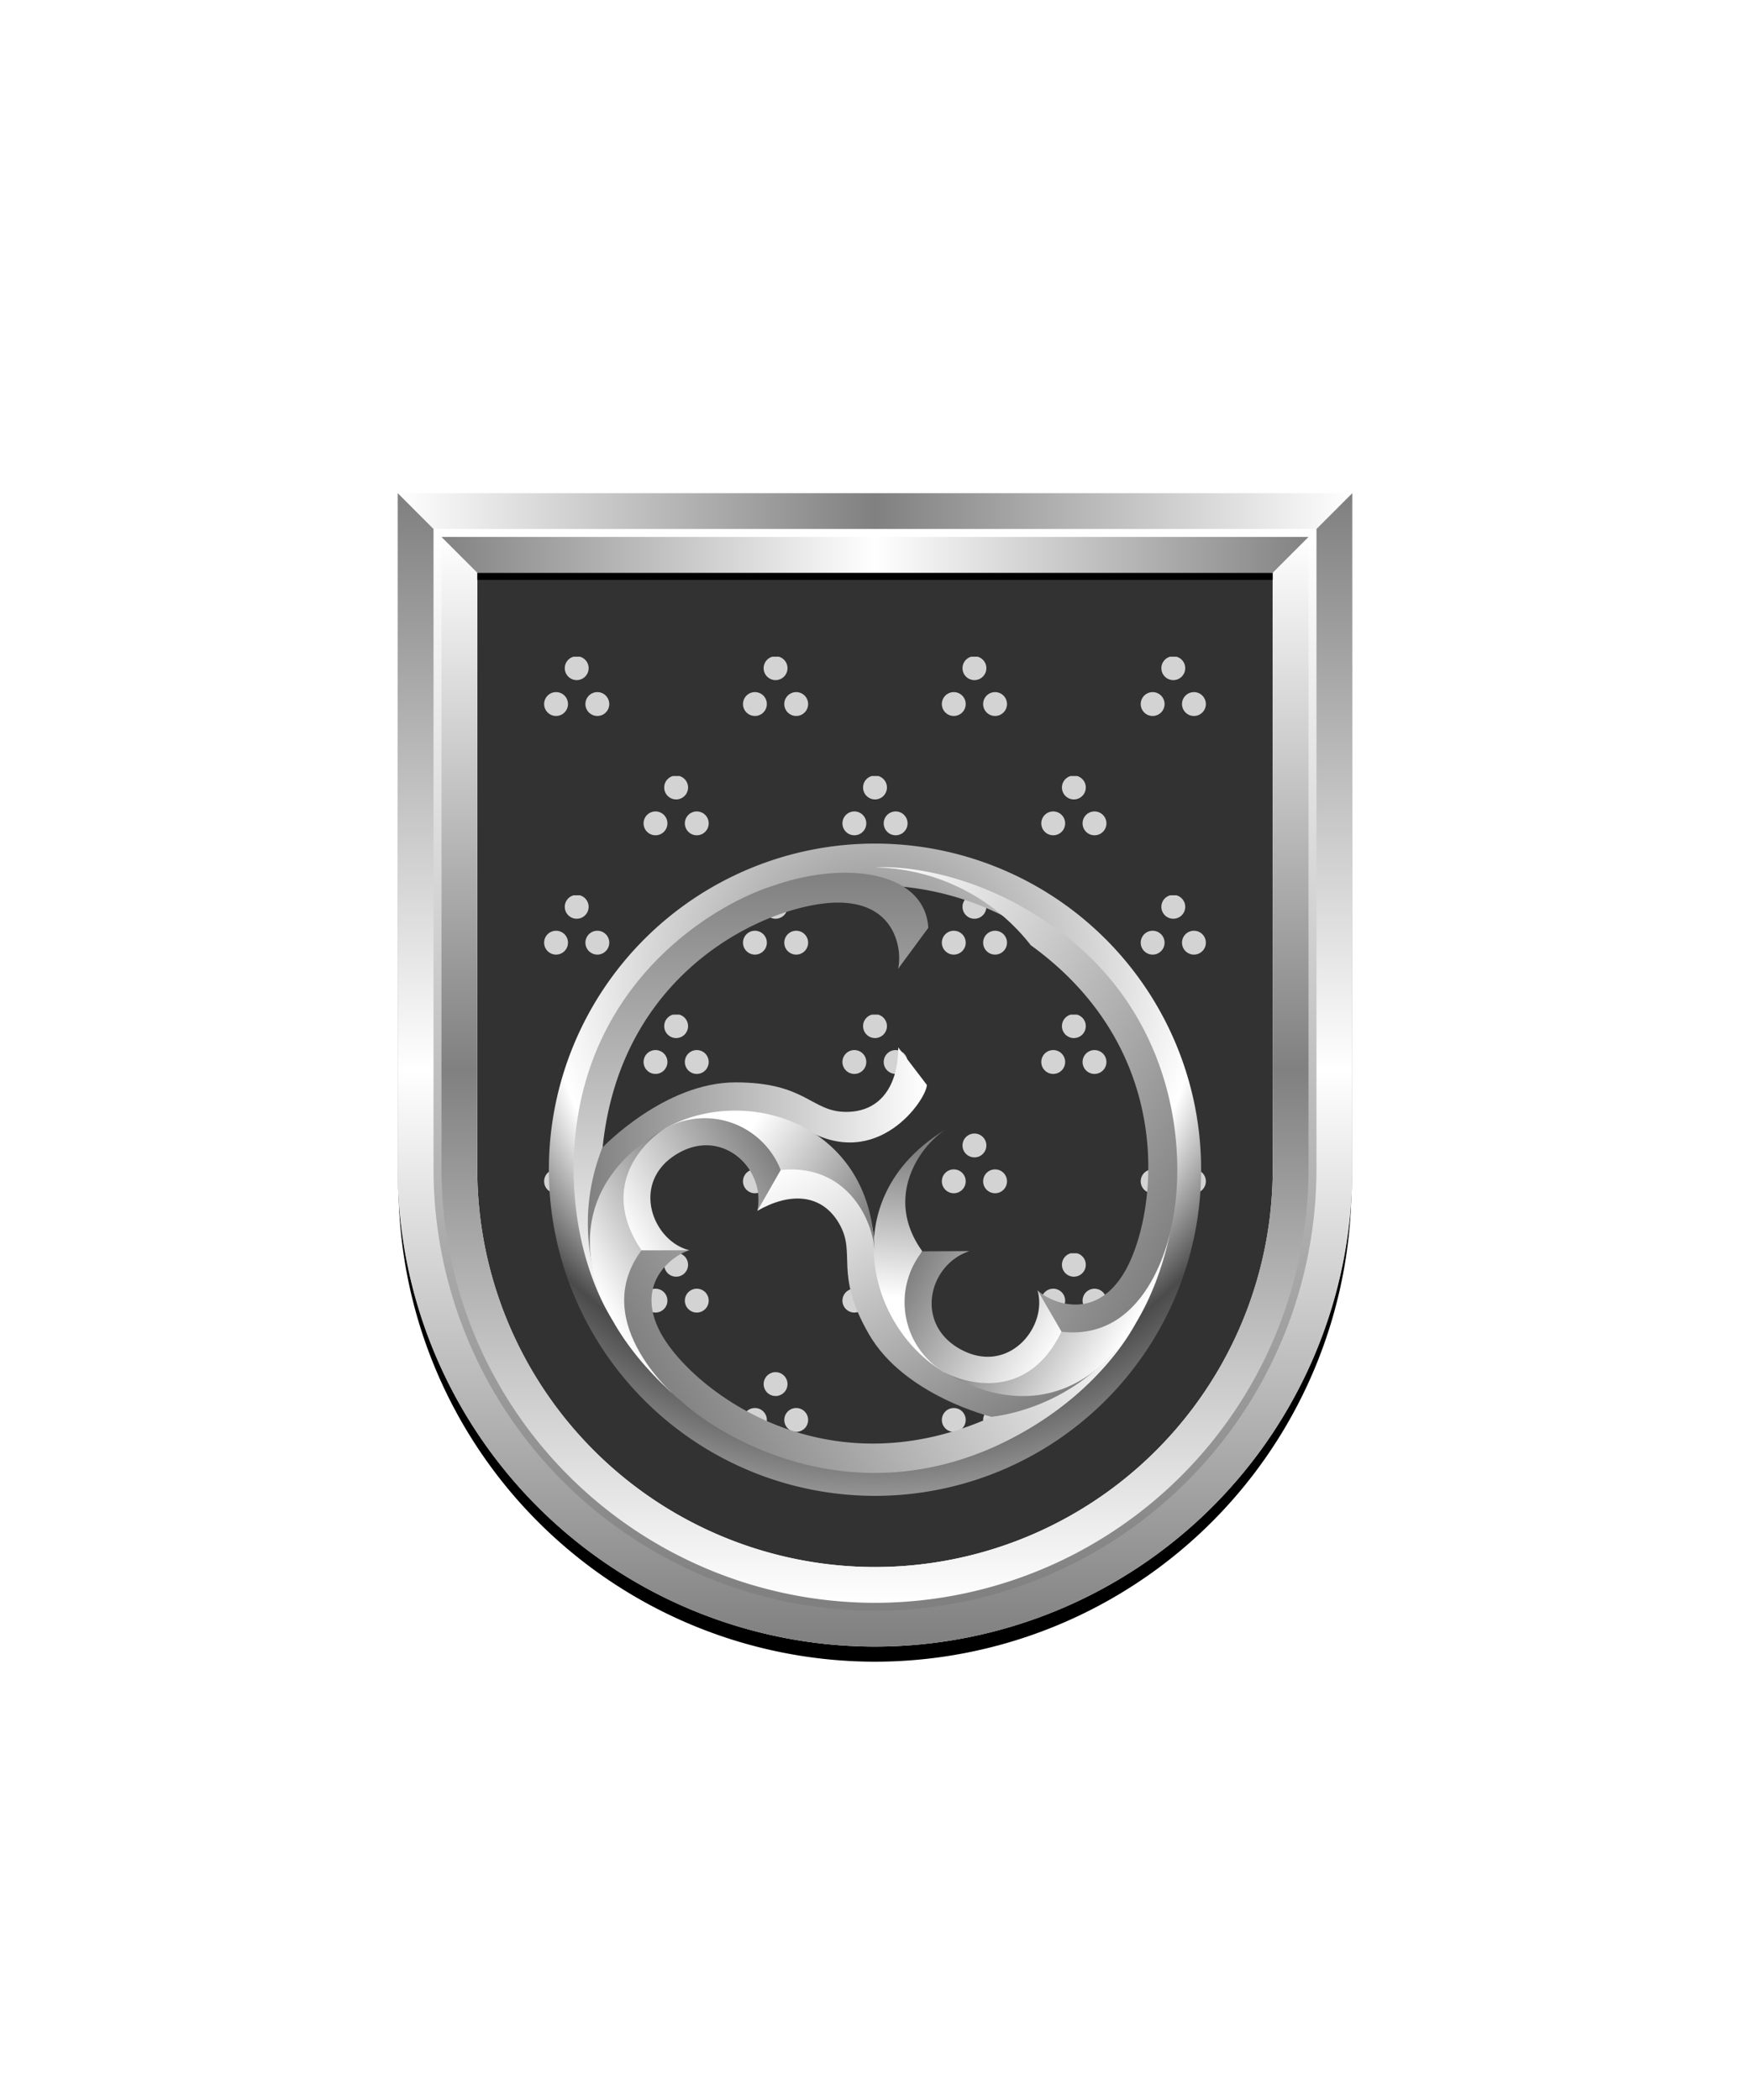
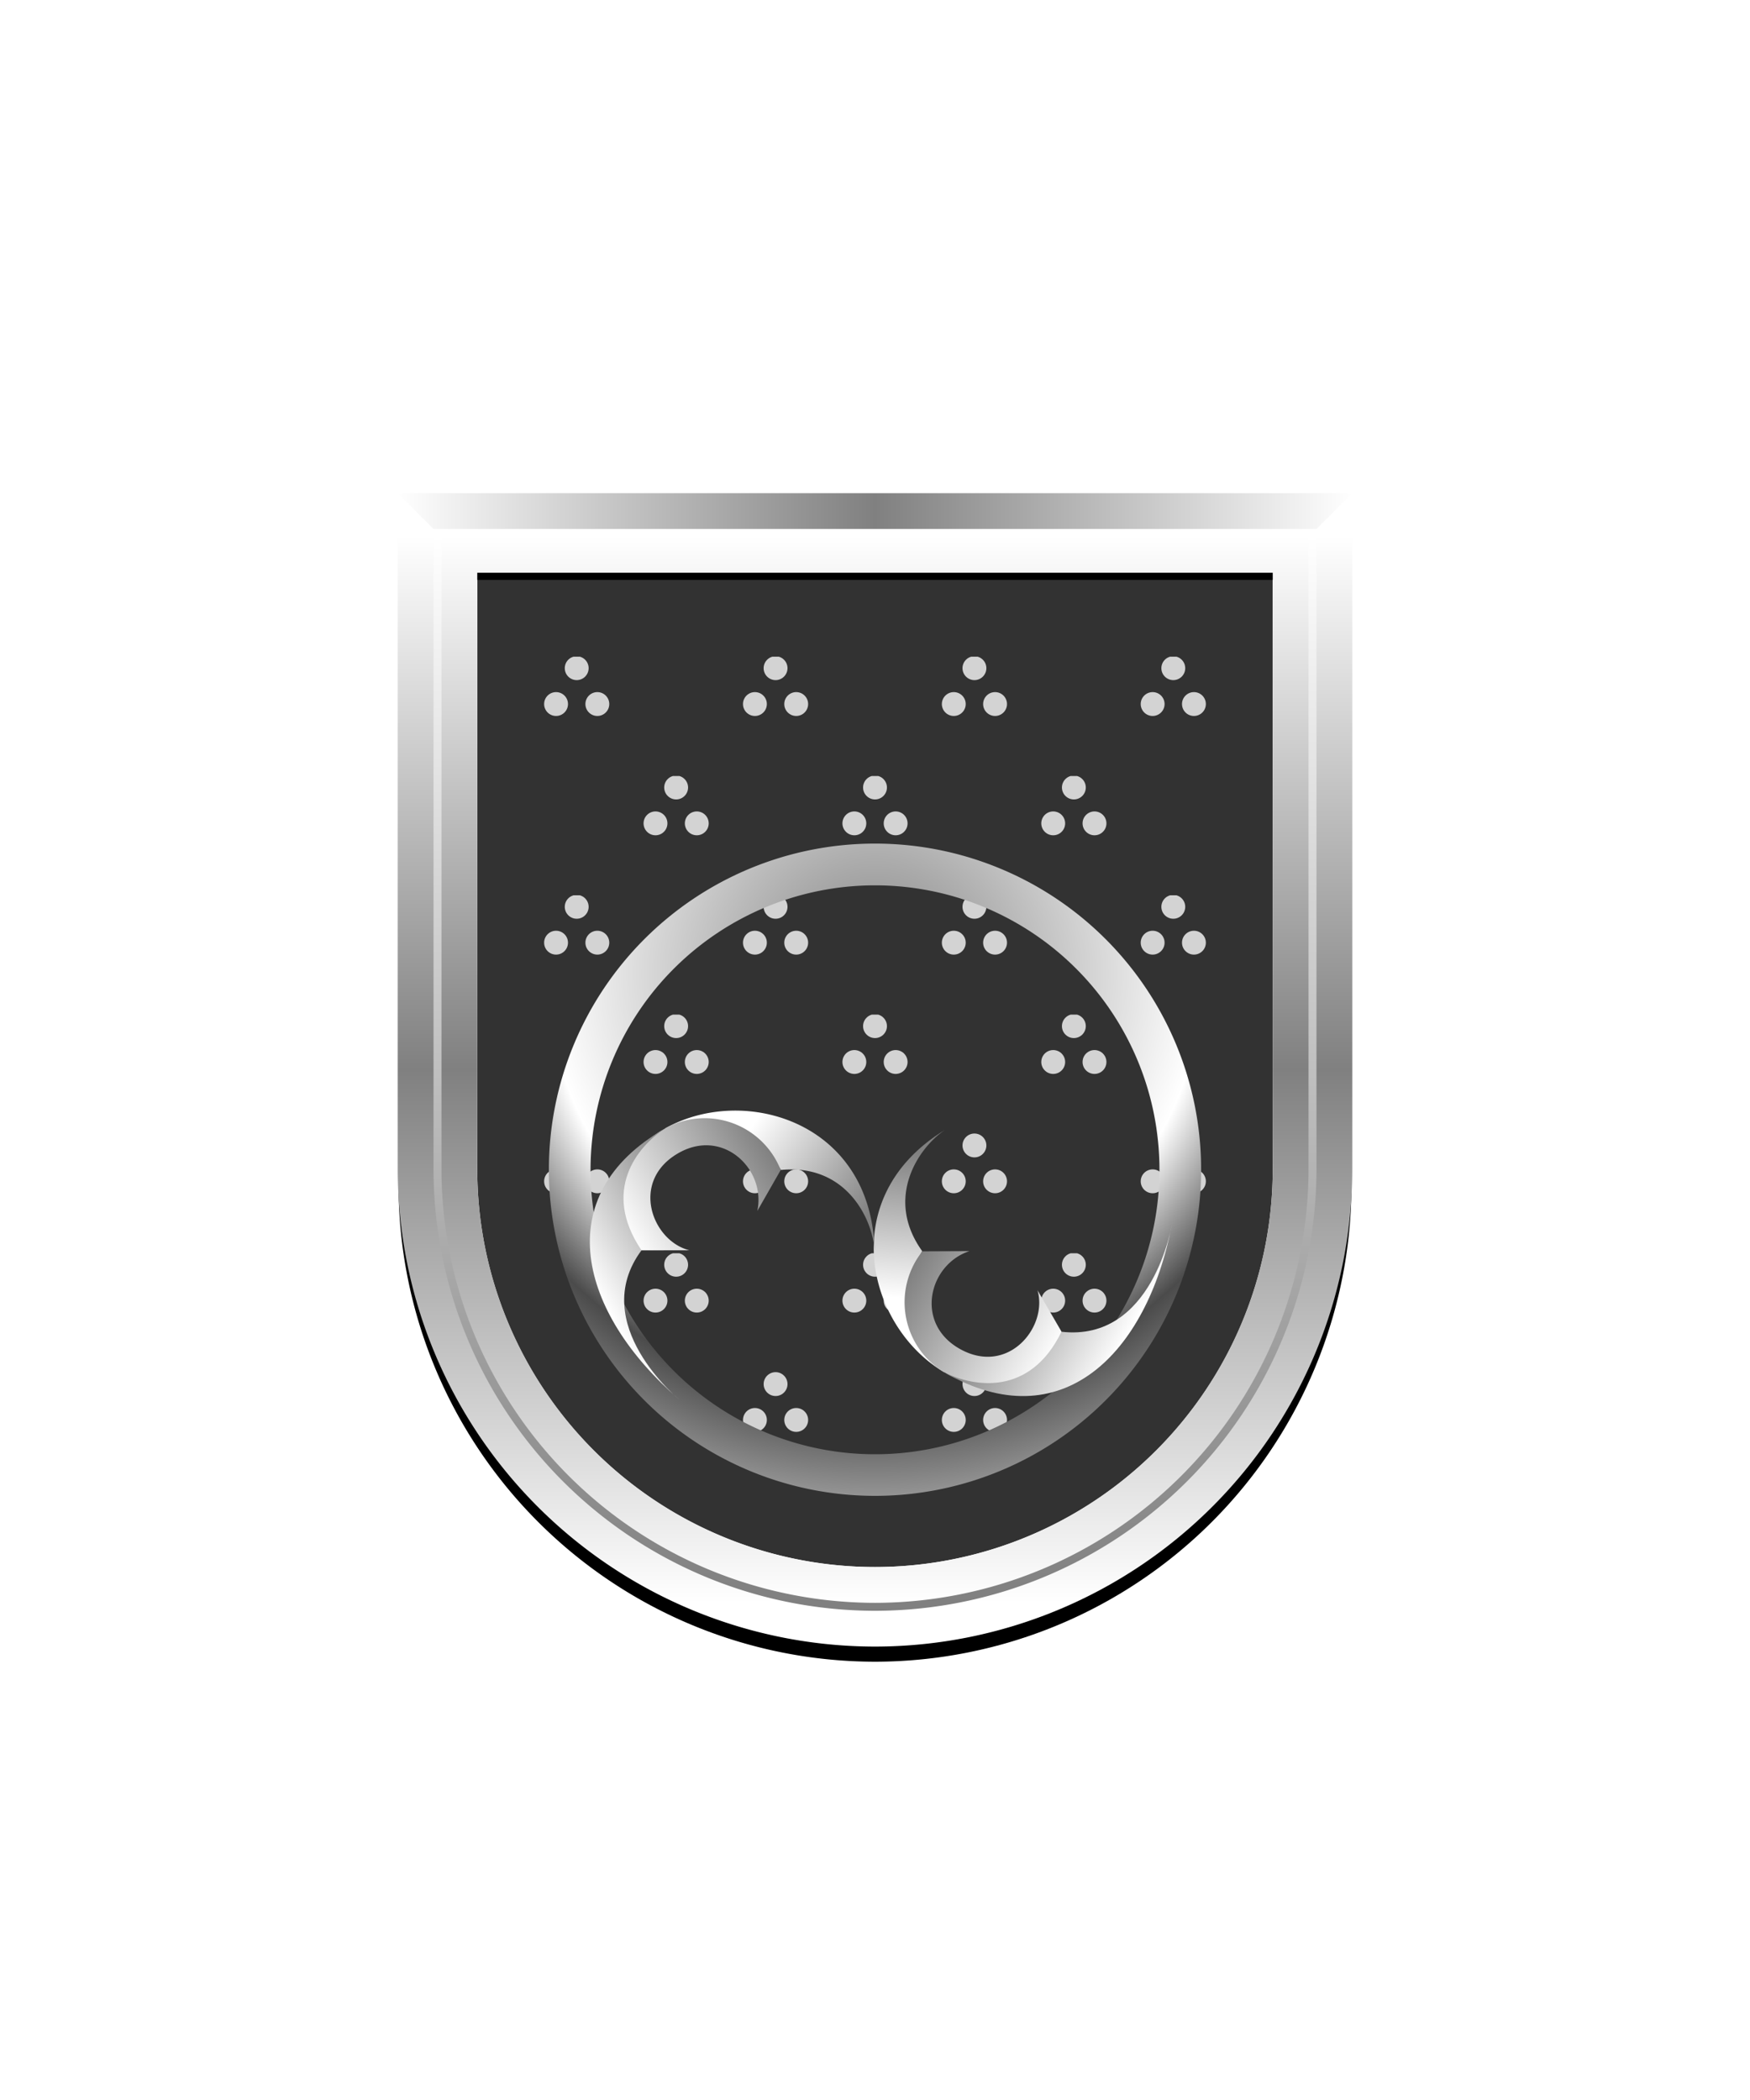
<svg xmlns="http://www.w3.org/2000/svg" xmlns:xlink="http://www.w3.org/1999/xlink" viewBox="0 0 220 264">
  <symbol id="fi176-a" viewBox="-1.5 -1.5 3 3">
    <circle fill="#d3d3d3" r="1.5" />
  </symbol>
  <symbol id="fi176-b" viewBox="-4.1 -3.8 8.2 7.5">
    <use height="3" overflow="visible" transform="translate(.001 2.254)" width="3" x="-1.5" xlink:href="#fi176-a" y="-1.5" />
    <use height="3" overflow="visible" transform="translate(-2.595 -2.254)" width="3" x="-1.5" xlink:href="#fi176-a" y="-1.5" />
    <use height="3" overflow="visible" transform="translate(2.595 -2.254)" width="3" x="-1.5" xlink:href="#fi176-a" y="-1.5" />
  </symbol>
  <symbol id="fi176-c" viewBox="-16.6 -3.8 33.2 7.5">
    <use height="7.5" overflow="visible" transform="translate(-12.5)" width="8.2" x="-4.1" xlink:href="#fi176-b" y="-3.8" />
    <use height="7.5" overflow="visible" transform="translate(12.5)" width="8.2" x="-4.1" xlink:href="#fi176-b" y="-3.8" />
  </symbol>
  <symbol id="fi176-d" viewBox="-41.6 -3.8 83.2 7.5">
    <use height="7.5" overflow="visible" transform="translate(-25)" width="33.2" x="-16.6" xlink:href="#fi176-c" y="-3.8" />
    <use height="7.5" overflow="visible" transform="translate(25)" width="33.2" x="-16.6" xlink:href="#fi176-c" y="-3.8" />
  </symbol>
  <path d="M60 72v75a50 50 0 0 0 50 50 50 50 0 0 0 50-50V72Z" fill="#323232" />
  <use height="7.5" overflow="visible" transform="matrix(1 0 0 -1 109.999 86.254)" width="83.2" x="-41.6" xlink:href="#fi176-d" y="-3.8" />
  <use height="7.5" overflow="visible" transform="matrix(1 0 0 -1 109.999 116.254)" width="83.2" x="-41.6" xlink:href="#fi176-d" y="-3.8" />
  <use height="7.5" overflow="visible" transform="matrix(1 0 0 -1 109.999 146.254)" width="83.2" x="-41.6" xlink:href="#fi176-d" y="-3.8" />
  <use height="7.5" overflow="visible" transform="matrix(1 0 0 -1 110 176.254)" width="33.2" x="-16.6" xlink:href="#fi176-c" y="-3.8" />
  <use height="7.5" overflow="visible" transform="matrix(1 0 0 -1 97.5 101.254)" width="33.2" x="-16.6" xlink:href="#fi176-c" y="-3.8" />
  <use height="7.5" overflow="visible" transform="matrix(1 0 0 -1 97.5 131.254)" width="33.2" x="-16.6" xlink:href="#fi176-c" y="-3.8" />
  <use height="7.5" overflow="visible" transform="matrix(1 0 0 -1 97.5 161.254)" width="33.2" x="-16.6" xlink:href="#fi176-c" y="-3.8" />
  <use height="7.5" overflow="visible" transform="matrix(1 0 0 -1 134.999 101.254)" width="8.2" x="-4.1" xlink:href="#fi176-b" y="-3.8" />
  <use height="7.5" overflow="visible" transform="matrix(1 0 0 -1 134.999 131.254)" width="8.2" x="-4.1" xlink:href="#fi176-b" y="-3.8" />
  <use height="7.5" overflow="visible" transform="matrix(1 0 0 -1 134.999 161.254)" width="8.2" x="-4.1" xlink:href="#fi176-b" y="-3.8" />
  <defs>
    <linearGradient gradientUnits="userSpaceOnUse" id="h37-a" x1="22.29" x2="22.29" y1=".69" y2="56.98">
      <stop offset="0" stop-color="gray" />
      <stop offset="1" stop-color="#fff" />
    </linearGradient>
    <linearGradient id="h37-c" x1="33.1" x2="49.73" xlink:href="#h37-a" y1="34.07" y2="26.11" />
    <linearGradient id="h37-d" x1="48.17" x2="48.17" xlink:href="#h37-a" y1="27.88" y2="6.83" />
    <linearGradient id="h37-e" x1="40.36" x2="40.36" xlink:href="#h37-a" y1="17.66" y2="0" />
    <linearGradient id="h37-b" x1="0" x2="42.75" xlink:href="#h37-a" y1="17.16" y2="17.16" />
    <symbol id="h37-h" viewBox="0 0 42.75 34.33">
-       <path d="M3.26 34.33C-.55 16.86 11.43 7.58 27.47 10.28c9.12 5.4 15.27-3.83 15.28-5.56L39.15 0c0 4.64-2.1 8.11-6.54 8.11S27.62 4.4 18.69 4.4s-16.7 8.17-16.7 8.17C-3.13 24 3.26 34.33 3.26 34.33Z" fill="url(#h37-b)" />
-     </symbol>
+       </symbol>
    <symbol id="h37-i" viewBox="0 0 55.57 56.98">
-       <path d="M4.92 56.98A25.4 25.4 0 0 1 3.64 35.2C6 12.23 25.3 4.45 33.22 4.45c7.55 0 8.07 6.34 7.56 8.33l3.8-5.16c-.41-6.9-10-8.58-19.42-5.32C17.23 4.78 0 15.25 0 37.99c0 11.94 4.92 18.99 4.92 18.99Z" fill="url(#h37-a)" />
      <path d="M55.57 17.66a12.36 12.36 0 0 1-11.8 10.13c-3.4 7.51-11.1 6.9-14.65 5.13 14.36 7.85 26.45-3.97 26.45-15.26Z" fill="url(#h37-c)" />
      <path d="m40.78 12.78 3-5.22c4.4-2.49 11.8 1.53 11.8 10.1a10.28 10.28 0 0 1-11.8 10.1l-2.98-5.11c3.99 3.57 11.25 1.5 11.25-5 0-7.05-7.92-8.36-11.27-4.87Z" fill="url(#h37-d)" />
      <path d="M25.15 2.29s14.04-5.34 18.64 5.27c9.08-.65 11.53 6.14 11.78 10.1C55.57.9 40.97-3.2 25.15 2.29Z" fill="url(#h37-e)" />
    </symbol>
    <radialGradient cx=".5" cy=".2" id="h37-g" r="1">
      <stop offset="0" stop-color="gray" />
      <stop offset=".5" stop-color="#fff" />
      <stop offset=".66" stop-color="#4b4b4b" />
      <stop offset="1" stop-color="#fff" />
    </radialGradient>
    <filter id="h37-f">
      <feDropShadow dx="0" dy="2" stdDeviation="0" />
    </filter>
  </defs>
  <g filter="url(#h37-f)">
    <path d="M110 106.05a41 41 0 1 0 41 41 41 41 0 0 0-41-41Zm0 76.77a35.76 35.76 0 1 1 35.76-35.76A35.76 35.76 0 0 1 110 182.82Z" fill="url(#h37-g)" />
    <use height="34.33" transform="translate(73.77 131.67)" width="42.75" xlink:href="#h37-h" />
    <use height="34.33" transform="rotate(120 35.1 102.52)" width="42.75" xlink:href="#h37-h" />
    <use height="34.33" transform="rotate(-120 111.12 59.93)" width="42.75" xlink:href="#h37-h" />
    <use height="56.98" transform="rotate(120 42.47 113.37)" width="55.57" xlink:href="#h37-i" />
    <use height="56.98" transform="translate(72.12 109.02)" width="55.57" xlink:href="#h37-i" />
    <use height="56.98" transform="rotate(-120 105.41 71.73)" width="55.57" xlink:href="#h37-i" />
  </g>
  <defs>
    <linearGradient id="fr0-a" x1="0" x2="0" y1="0" y2="1">
      <stop offset="0" stop-color="#fff" />
      <stop offset=".5" stop-color="gray" />
      <stop offset="1" stop-color="#fff" />
    </linearGradient>
    <linearGradient id="fr0-c" x1="0" x2="1" xlink:href="#fr0-a" y1="0" y2="0" />
    <linearGradient id="fr0-b" x1="0" x2="1" y1="0" y2="0">
      <stop offset="0" stop-color="gray" />
      <stop offset=".5" stop-color="#fff" />
      <stop offset="1" stop-color="gray" />
    </linearGradient>
    <linearGradient id="fr0-d" x1="0" x2="0" xlink:href="#fr0-b" y1="0" y2="1" />
    <linearGradient id="fr0-e" x1="0" x2="0" y1="1" y2="0">
      <stop offset="0" stop-color="gray" />
      <stop offset="1" stop-color="#fff" />
    </linearGradient>
  </defs>
  <path d="M110 204a55.06 55.06 0 0 1-55-55V68h110v81a55.06 55.06 0 0 1-55 55Z" fill="none" stroke="#000" stroke-width="9.8" />
  <path d="M110 202a55.06 55.06 0 0 1-55-55V67h110v80a55.06 55.06 0 0 1-55 55Z" fill="none" stroke="url(#fr0-a)" stroke-width="10" />
  <path d="M55 67h110l5-5H50Z" fill="url(#fr0-c)" />
-   <path d="m55 67 5 5h100l5-5Z" fill="url(#fr0-b)" />
-   <path d="M165 67v80a55 55 0 0 1-110 0V67l-5-5v85a60 60 0 0 0 120 0V62Z" fill="url(#fr0-d)" />
  <path d="M110 202a55.06 55.06 0 0 1-55-55V67h110v80a55.06 55.06 0 0 1-55 55Z" fill="none" stroke="url(#fr0-e)" />
  <path d="M0 0h220v264H0z" fill="none" />
</svg>